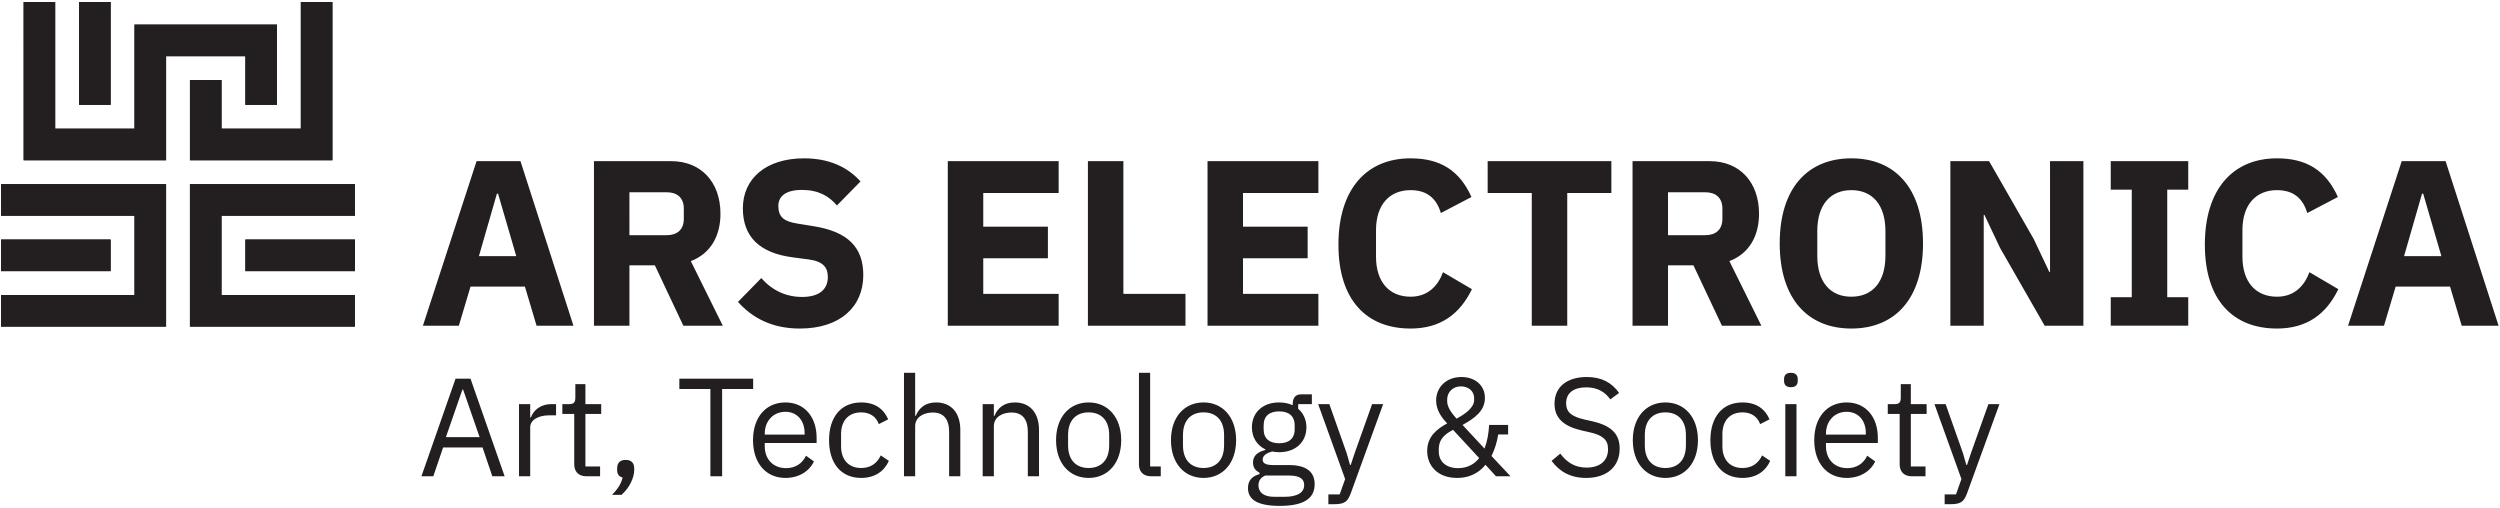
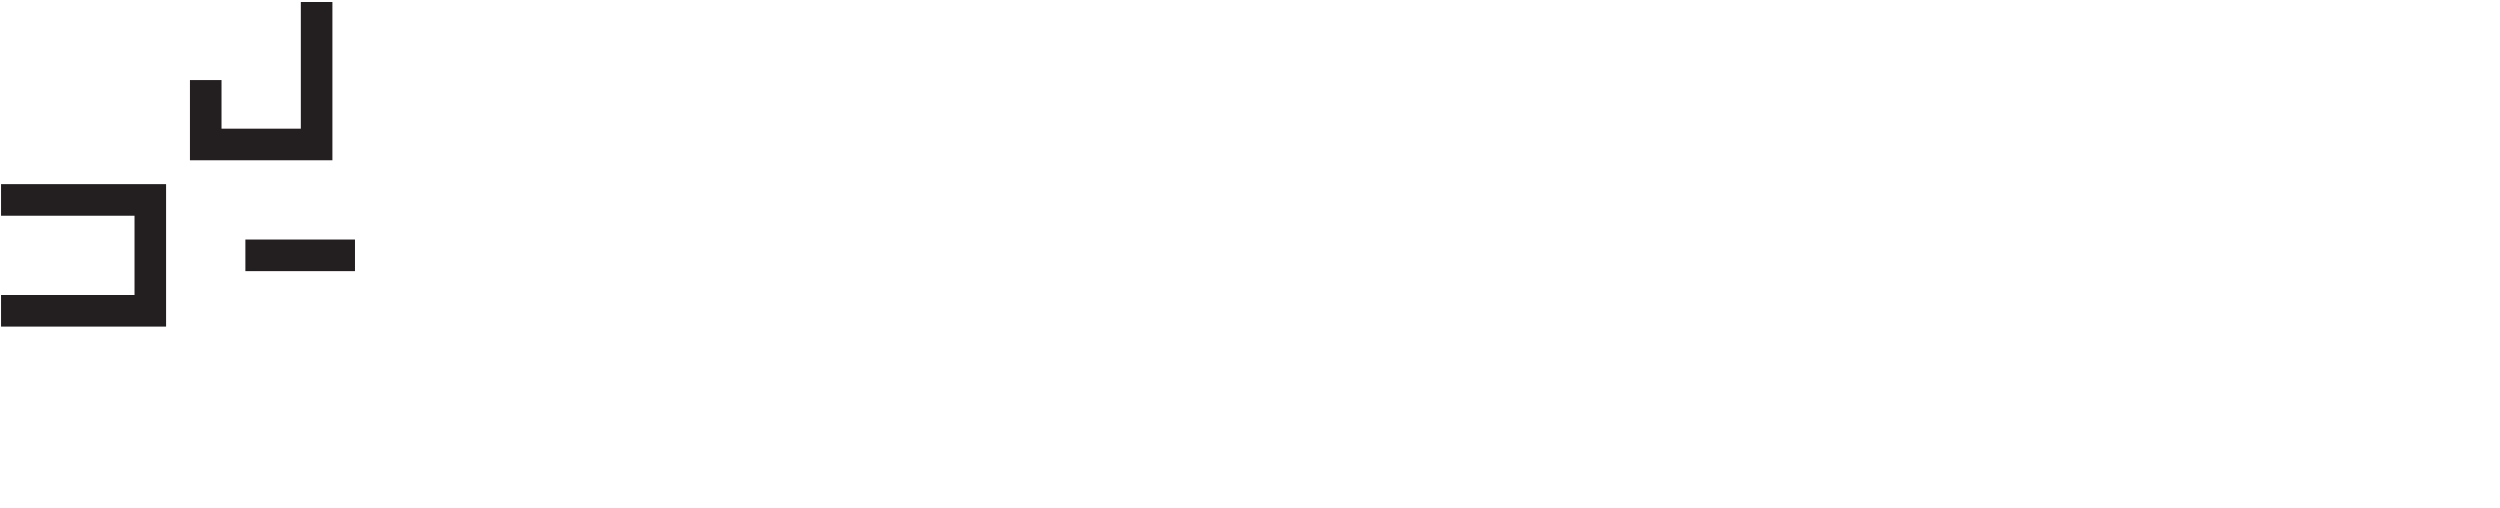
<svg xmlns="http://www.w3.org/2000/svg" fill="none" viewBox="0 0 620 126">
-   <path fill="#231F20" d="M88.036 80.992v-7.827H54.934V53.497h33.102v-7.83H47.104v35.325h40.932ZM.257 80.99v-7.826H33.36V53.496H.257v-7.83h40.931V80.99H.258Z" />
-   <path fill="#231F20" d="M.257 59.412h27.18v7.83H.257v-7.83ZM5.862.496l7.825.001v31.42h19.67V6.104h35.329v19.896h-7.83V13.934H41.188v25.813H5.866L5.862.497Z" />
-   <path fill="#231F20" d="m19.608.496 7.827.001V26h-7.822L19.608.496ZM88.036 80.992v-7.827H54.934V53.497h33.102v-7.83H47.104v35.325h40.932Z" />
  <path fill="#231F20" d="M88.036 59.412H60.855v7.83h27.18v-7.83ZM47.105 19.85h7.831v12.066h19.67V.5h7.83v39.245h-35.33V19.85ZM.257 80.99v-7.826H33.36V53.496H.257v-7.83h40.931V80.99H.258Z" />
-   <path fill="#231F20" d="M.257 59.412h27.18v7.83H.257v-7.83ZM5.862.496l7.825.001v31.42h19.67V6.104h35.329v19.896h-7.83V13.934H41.188v25.813H5.866L5.862.497Z" />
-   <path fill="#231F20" d="m19.608.496 7.827.001V26h-7.822L19.608.496ZM88.036 59.412H60.855v7.83h27.18v-7.83ZM47.105 19.85h7.831v12.066h19.67V.5h7.83v39.245h-35.33V19.85ZM125.146 118.11l-8.459-24.198h-3.709l-8.459 24.198h2.947l2.426-7.142h9.776l2.427 7.142h3.051Zm-6.206-9.707h-8.354l4.09-11.787h.174l4.09 11.787Zm12.55 9.707v-12.134c0-1.698 1.802-2.981 4.784-2.981h1.629v-2.773h-1.075c-2.912 0-4.541 1.594-5.165 3.293h-.173v-3.293h-2.774v17.888h2.774Zm17.332 0v-2.427h-3.64v-13.035h3.917v-2.426h-3.917v-4.958h-2.496v3.328c0 1.212-.382 1.63-1.56 1.63h-1.664v2.426h2.946v12.515c0 1.733 1.04 2.947 2.947 2.947h3.467Zm6.344-4.056c-1.456 0-2.115.832-2.115 2.045v.484c0 .937.416 1.631 1.352 1.839-.381 1.629-1.213 2.842-2.6 4.298h2.323c1.976-1.698 3.154-4.264 3.154-6.137v-.484c0-1.213-.658-2.045-2.114-2.045Zm31.616-17.576v-2.566h-18.304v2.566h7.696v21.632h2.912V96.478h7.696Zm8.008 22.048c3.362 0 5.928-1.666 7.072-4.091l-1.976-1.421c-.936 1.976-2.67 3.085-4.923 3.085-3.328 0-5.304-2.323-5.304-5.408v-.832h12.861v-1.317c0-5.062-2.946-8.738-7.73-8.738-4.854 0-8.043 3.676-8.043 9.362 0 5.685 3.189 9.36 8.043 9.36Zm0-16.398c2.842 0 4.749 2.115 4.749 5.27v.381h-9.88v-.243c0-3.121 2.115-5.408 5.131-5.408Zm18.789 16.398c3.397 0 5.72-1.666 6.864-4.23l-2.011-1.352c-.97 2.046-2.6 3.12-4.853 3.12-3.293 0-4.992-2.253-4.992-5.373v-3.052c0-3.119 1.699-5.372 4.992-5.372 2.184 0 3.709 1.075 4.368 2.912L220.27 104c-1.04-2.461-3.155-4.196-6.691-4.196-5.027 0-7.973 3.642-7.973 9.362 0 5.72 2.946 9.36 7.973 9.36Zm10.608-.416h2.773v-12.411c0-2.288 2.15-3.397 4.368-3.397 2.67 0 4.056 1.629 4.056 4.818v10.99h2.774v-11.475c0-4.333-2.323-6.83-5.998-6.83-2.669 0-4.194 1.318-5.061 3.329h-.139V92.456h-2.773v25.654Zm22.289 0v-12.411c0-2.288 2.15-3.397 4.368-3.397 2.67 0 4.056 1.629 4.056 4.818v10.99h2.774v-11.475c0-4.333-2.323-6.83-5.998-6.83-2.669 0-4.194 1.318-5.061 3.329h-.139v-2.912h-2.773v17.888h2.773Zm23.504.416c4.784 0 8.078-3.675 8.078-9.36 0-5.686-3.294-9.362-8.078-9.362-4.784 0-8.077 3.676-8.077 9.362 0 5.685 3.293 9.36 8.077 9.36Zm0-2.462c-2.981 0-5.096-1.837-5.096-5.616v-2.565c0-3.779 2.115-5.616 5.096-5.616 2.982 0 5.096 1.837 5.096 5.616v2.565c0 3.779-2.114 5.616-5.096 5.616Zm17.888 2.046v-2.427h-2.634V92.456h-2.774v22.776c0 1.664 1.04 2.878 2.947 2.878h2.461Zm10.608.416c4.784 0 8.078-3.675 8.078-9.36 0-5.686-3.294-9.362-8.078-9.362-4.784 0-8.077 3.676-8.077 9.362 0 5.685 3.293 9.36 8.077 9.36Zm0-2.462c-2.981 0-5.096-1.837-5.096-5.616v-2.565c0-3.779 2.115-5.616 5.096-5.616 2.982 0 5.096 1.837 5.096 5.616v2.565c0 3.779-2.114 5.616-5.096 5.616Zm27.56 4.02c0-2.946-1.906-4.748-6.344-4.748h-3.813c-1.629 0-2.739-.277-2.739-1.352 0-1.109 1.179-1.698 2.358-2.012.52.106 1.144.175 1.733.175 4.091 0 6.76-2.531 6.76-6.171 0-1.906-.763-3.502-2.044-4.61v-1.144h3.396v-2.427h-2.669c-1.491 0-2.08 1.005-2.08 2.392v.312c-.971-.451-2.115-.695-3.398-.695-4.056 0-6.725 2.532-6.725 6.172 0 2.495 1.248 4.472 3.363 5.478v.138c-1.803.451-3.086 1.318-3.086 3.12 0 1.214.591 2.011 1.595 2.496v.382c-1.768.485-2.843 1.525-2.843 3.466 0 2.808 2.288 4.403 7.87 4.403 5.754 0 8.666-1.699 8.666-5.375Zm-2.6.21c0 1.941-1.802 2.912-4.888 2.912h-2.565c-2.808 0-3.883-1.283-3.883-2.844 0-1.108.52-1.906 1.664-2.426h5.964c2.772 0 3.708.936 3.708 2.358Zm-6.205-10.366c-2.357 0-3.848-1.109-3.848-3.466v-.971c0-2.357 1.491-3.467 3.848-3.467 2.357 0 3.848 1.11 3.848 3.467v.971c0 2.357-1.491 3.466-3.848 3.466Zm18.72 2.462-.971 2.912h-.173l-.832-2.912-4.299-12.168h-2.773l6.691 18.581-1.352 3.813h-2.808v2.427h1.421c2.635 0 3.363-.625 4.16-2.773l8.008-22.048h-2.739l-4.333 12.168Zm35.047 5.72h3.605l-4.715-5.028c.763-1.524 1.352-3.327 1.664-5.338h2.462v-2.357h-4.715c-.104 2.045-.451 4.091-1.144 5.859l-5.443-5.859c3.051-1.699 5.547-3.501 5.547-6.692 0-3.084-2.392-5.199-5.824-5.199-3.779 0-6.275 2.566-6.275 5.824 0 2.15 1.075 3.952 2.739 5.686-2.496 1.352-4.957 3.224-4.957 6.829 0 3.709 2.634 6.691 7.418 6.691 3.919 0 6.067-2.046 7.038-3.259l2.6 2.843Zm-8.702-22.291c1.768 0 3.294 1.075 3.294 2.947v.416c0 1.906-2.184 3.466-4.368 4.645-1.386-1.56-2.323-2.947-2.323-4.333v-.416c0-1.838 1.421-3.259 3.397-3.259Zm-.693 20.28c-2.912 0-4.784-1.595-4.784-4.127v-.518c0-2.706 1.664-3.848 3.536-4.854l6.484 7.003c-1.215 1.525-2.913 2.496-5.236 2.496Zm31.755 2.427c5.201 0 8.32-2.843 8.32-7.28 0-3.607-2.046-5.686-6.76-6.76l-1.976-.451c-3.05-.693-4.542-1.733-4.542-4.021 0-2.6 1.907-3.952 4.994-3.952 2.806 0 4.644 1.144 5.961 2.981l2.184-1.595c-1.803-2.565-4.367-3.952-8.008-3.952-4.748 0-8.008 2.323-8.008 6.622 0 3.709 2.428 5.65 6.829 6.656l1.976.45c3.19.728 4.472 1.872 4.472 4.16 0 2.774-1.872 4.576-5.338 4.576-2.808 0-4.819-1.213-6.516-3.466l-2.151 1.802c1.941 2.635 4.68 4.23 8.563 4.23Zm19.654 0c4.784 0 8.078-3.675 8.078-9.36 0-5.686-3.294-9.362-8.078-9.362-4.784 0-8.077 3.676-8.077 9.362 0 5.685 3.293 9.36 8.077 9.36Zm0-2.462c-2.981 0-5.096-1.837-5.096-5.616v-2.565c0-3.779 2.115-5.616 5.096-5.616 2.982 0 5.096 1.837 5.096 5.616v2.565c0 3.779-2.114 5.616-5.096 5.616Zm19.136 2.462c3.398 0 5.72-1.666 6.864-4.23l-2.009-1.352c-.972 2.046-2.601 3.12-4.855 3.12-3.293 0-4.992-2.253-4.992-5.373v-3.052c0-3.119 1.699-5.372 4.992-5.372 2.184 0 3.71 1.075 4.368 2.912L438.84 104c-1.041-2.461-3.156-4.196-6.692-4.196-5.026 0-7.973 3.642-7.973 9.362 0 5.72 2.947 9.36 7.973 9.36Zm11.995-22.499c1.179 0 1.699-.624 1.699-1.56v-.45c0-.937-.52-1.56-1.699-1.56s-1.697.623-1.697 1.56v.45c0 .936.518 1.56 1.697 1.56Zm-1.387 22.083h2.774v-17.888h-2.774v17.888Zm15.219.416c3.364 0 5.928-1.666 7.072-4.091l-1.976-1.421c-.936 1.976-2.669 3.085-4.923 3.085-3.328 0-5.304-2.323-5.304-5.408v-.832h12.862v-1.317c0-5.062-2.947-8.738-7.731-8.738-4.853 0-8.043 3.676-8.043 9.362 0 5.685 3.19 9.36 8.043 9.36Zm0-16.398c2.843 0 4.751 2.115 4.751 5.27v.381h-9.882v-.243c0-3.121 2.115-5.408 5.131-5.408Zm19.552 15.982v-2.427h-3.64v-13.035h3.917v-2.426h-3.917v-4.958h-2.495v3.328c0 1.212-.382 1.63-1.561 1.63h-1.664v2.426h2.948v12.515c0 1.733 1.039 2.947 2.947 2.947h3.465Zm11.267-5.72-.971 2.912h-.173l-.832-2.912-4.299-12.168h-2.773l6.69 18.581-1.352 3.813h-2.808v2.427h1.422c2.636 0 3.364-.625 4.16-2.773l8.008-22.048h-2.739l-4.333 12.168ZM142.214 80.775l-13.139-40.81h-10.883l-13.312 40.81h8.914l2.894-9.705h13.486l2.894 9.705h9.146Zm-14.182-17.248h-9.261l4.457-15.493h.29l4.514 15.493Zm28.067 2.279h6.309l7.062 14.97h9.782l-7.929-16.02c4.919-1.871 7.351-6.257 7.351-11.753 0-7.776-4.747-13.037-12.214-13.037h-19.158v40.81h8.797v-14.97Zm0-7.481V47.683h9.261c2.606 0 4.226 1.403 4.226 4.035v2.572c0 2.63-1.62 4.035-4.226 4.035h-9.261Zm42.255 23.152c10.07 0 15.742-5.438 15.742-13.272 0-7.016-3.993-10.758-12.27-12.103l-3.994-.643c-3.357-.526-4.804-1.578-4.804-4.385 0-2.455 1.91-3.976 5.846-3.976 4.168 0 6.772 1.579 8.682 3.86l5.847-5.964c-3.3-3.684-7.931-5.73-14.008-5.73-9.493 0-15.165 5.086-15.165 12.395 0 6.84 3.878 11.05 12.386 12.162l3.995.525c3.761.527 4.688 2.164 4.688 4.385 0 2.982-2.084 4.91-6.367 4.91-3.936 0-7.409-1.578-10.129-4.676l-5.789 5.905c3.473 3.859 8.277 6.607 15.34 6.607Zm64.189-.702v-7.893h-18.696v-8.828h16.033v-7.835h-16.033v-8.361h18.696v-7.892H235.05v40.81h27.493Zm31.453 0v-7.893h-15.397V39.966h-8.797v40.81h24.194Zm32.964 0v-7.893h-18.696v-8.828h16.032v-7.835h-16.032v-8.361h18.696v-7.892h-27.494v40.81h27.494Zm22.858.702c7.408 0 12.212-3.567 15.222-9.764l-7.177-4.21c-1.216 3.334-3.705 6.079-8.045 6.079-5.152 0-8.567-3.507-8.567-9.937v-6.548c0-6.432 3.415-9.94 8.567-9.94 4.34 0 6.481 2.28 7.524 5.672l7.582-3.976c-2.952-6.548-7.698-9.588-15.106-9.588-10.883 0-17.887 7.6-17.887 21.398s7.004 20.814 17.887 20.814Zm49.8-33.62v-7.891H368.94v7.892h10.94v32.917h8.798V47.858h10.94Zm14.048 17.949h6.309l7.061 14.97h9.783l-7.931-16.02c4.92-1.871 7.352-6.257 7.352-11.753 0-7.776-4.746-13.037-12.213-13.037h-19.159v40.81h8.798v-14.97Zm0-7.481V47.683h9.261c2.604 0 4.225 1.403 4.225 4.035v2.572c0 2.63-1.621 4.035-4.225 4.035h-9.261Zm45.472 23.152c10.708 0 17.769-7.25 17.769-21.107 0-13.856-7.061-21.105-17.769-21.105-10.708 0-17.77 7.249-17.77 21.105 0 13.857 7.062 21.107 17.77 21.107Zm0-7.895c-5.267 0-8.452-3.681-8.452-10.17V57.33c0-6.49 3.185-10.173 8.452-10.173 5.266 0 8.45 3.684 8.45 10.173v6.081c0 6.49-3.184 10.17-8.45 10.17Zm47.937 7.193h9.608v-40.81h-8.277v27.48h-.174l-3.878-8.186-11.056-19.293h-9.607v40.81h8.275v-27.48h.176l3.877 8.186 11.056 19.293Zm35.609 0v-7.074h-5.209V47.04h5.209v-7.075h-19.218v7.075h5.21V73.7h-5.21v7.074h19.218Zm22.006.702c7.409 0 12.213-3.567 15.224-9.764l-7.179-4.21c-1.216 3.334-3.704 6.079-8.045 6.079-5.151 0-8.567-3.507-8.567-9.937v-6.548c0-6.432 3.416-9.94 8.567-9.94 4.341 0 6.482 2.28 7.525 5.672l7.581-3.976c-2.95-6.548-7.697-9.588-15.106-9.588-10.882 0-17.886 7.6-17.886 21.398s7.004 20.814 17.886 20.814Zm54.958-.702-13.14-40.81h-10.881l-13.312 40.81h8.913l2.894-9.705h13.486l2.895 9.705h9.145Zm-14.182-17.248h-9.26l4.457-15.493h.289l4.514 15.493Z" />
</svg>